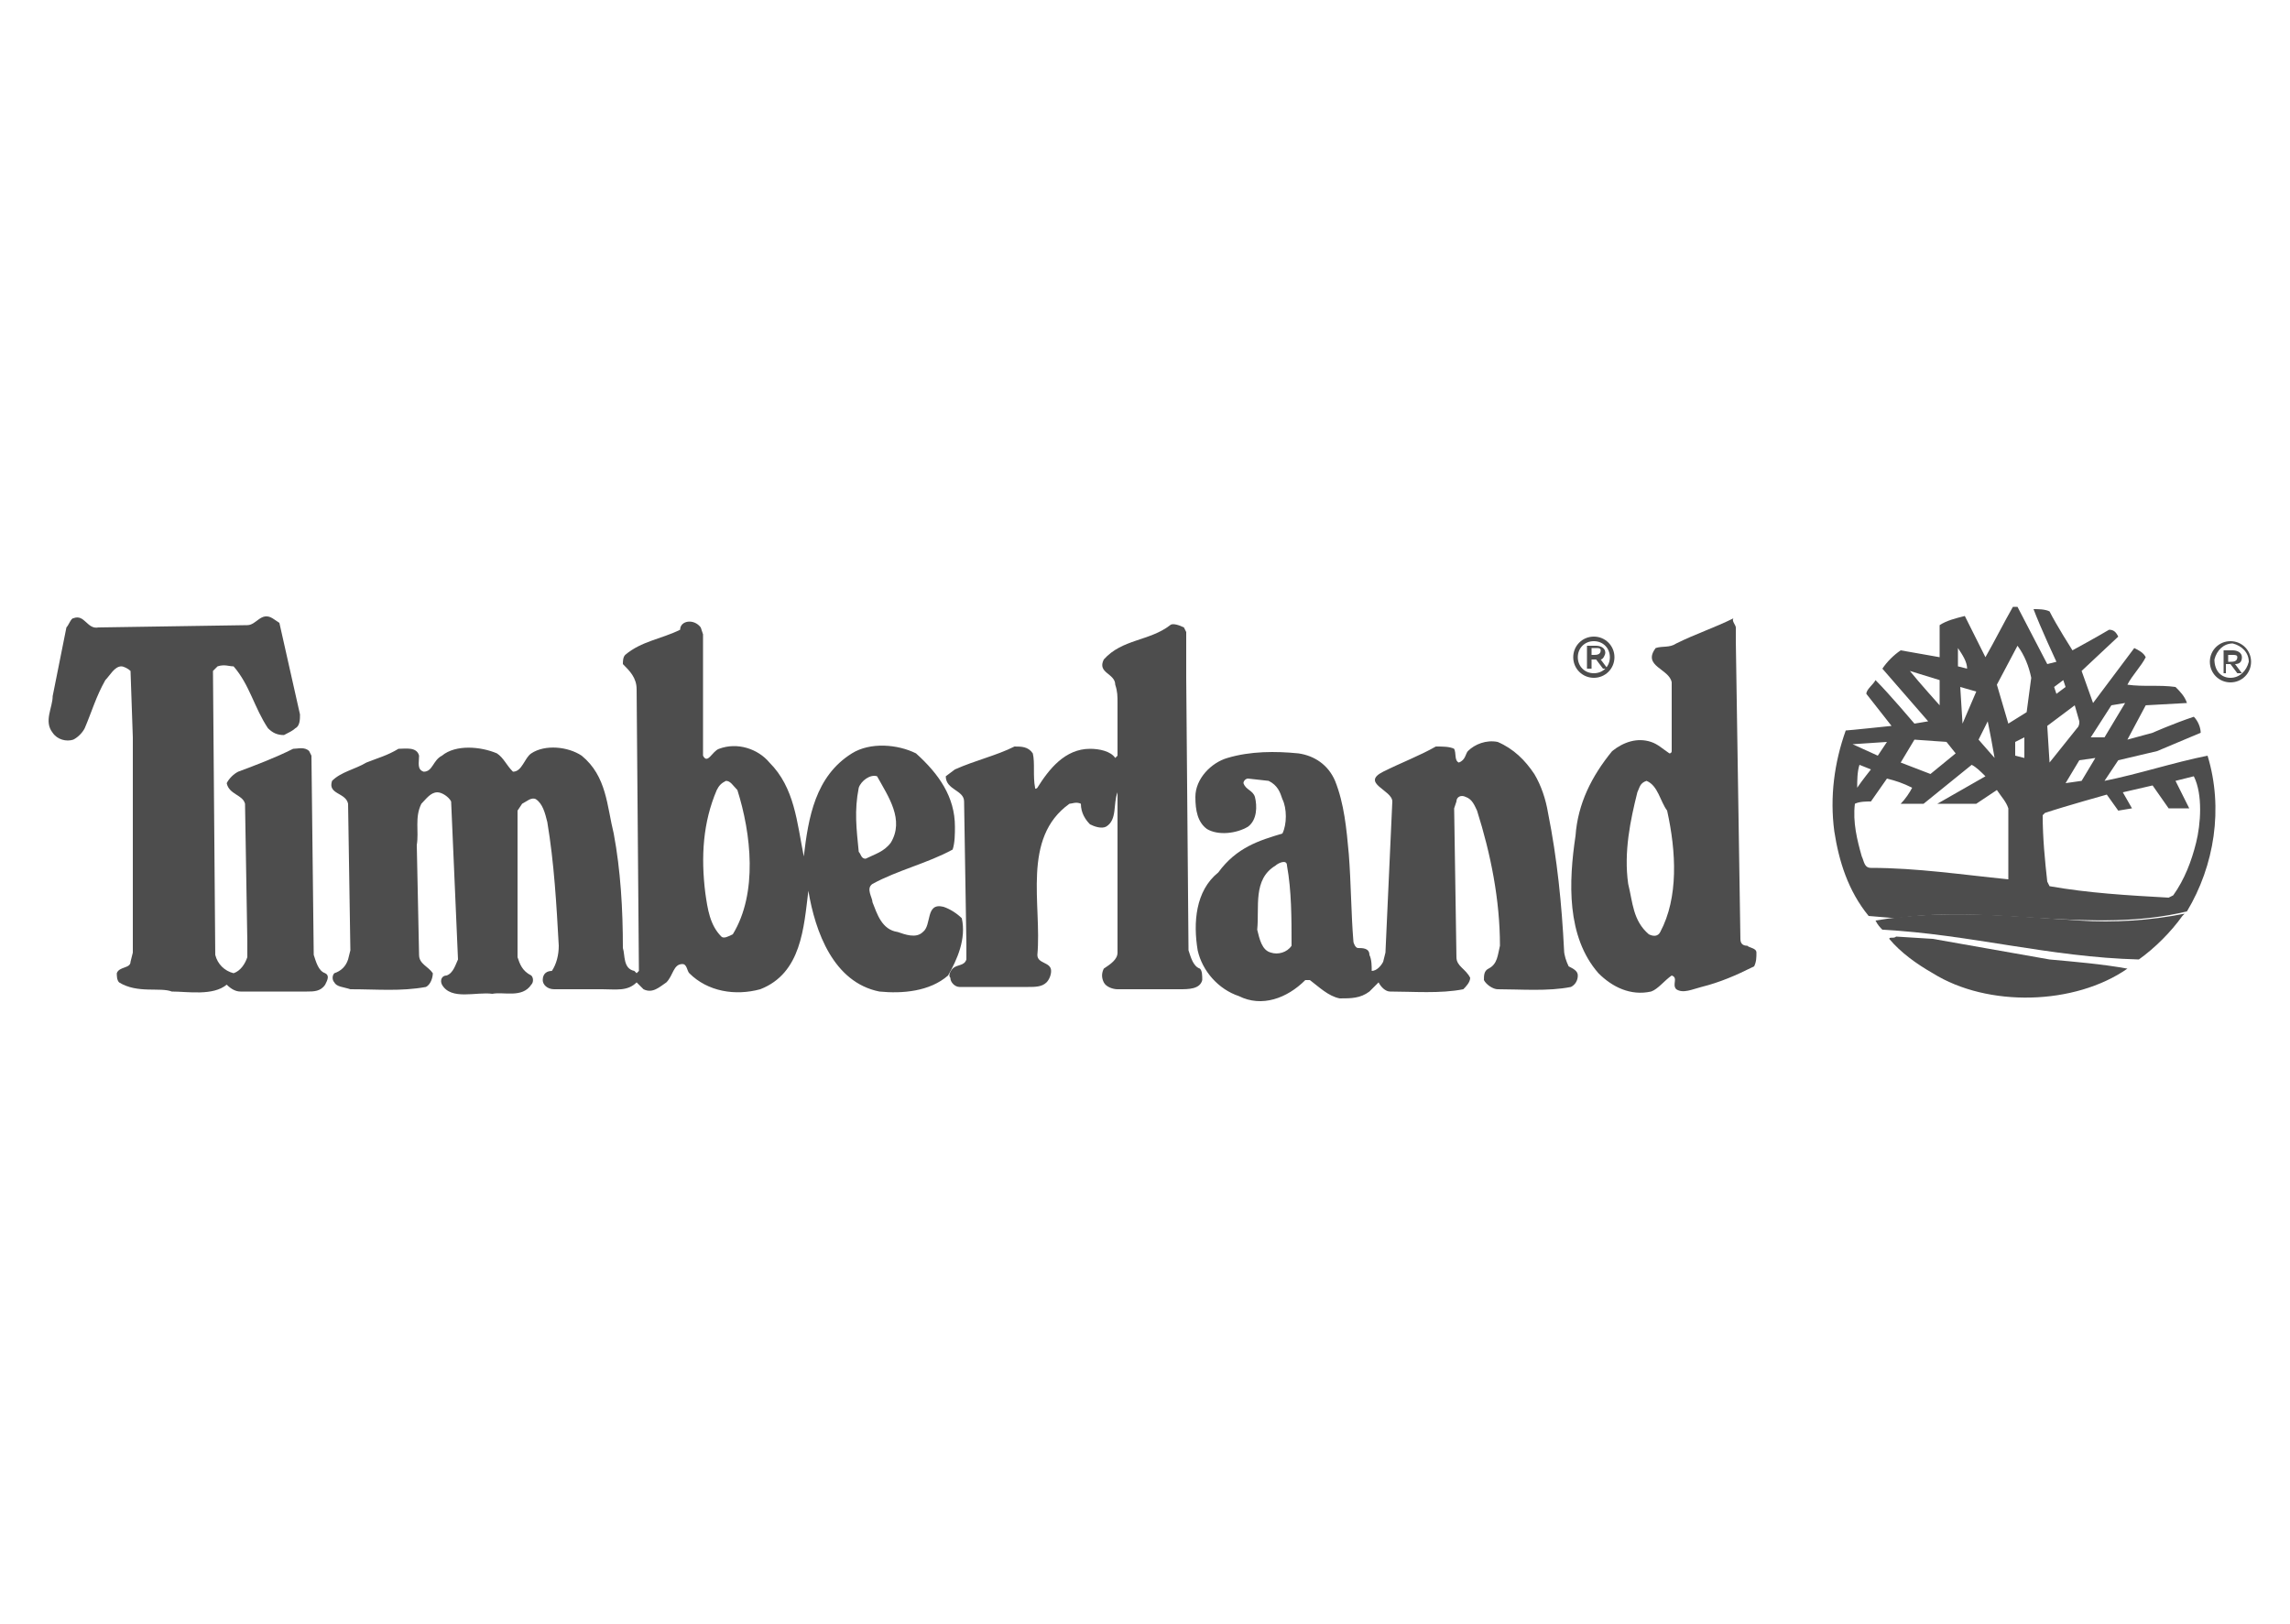
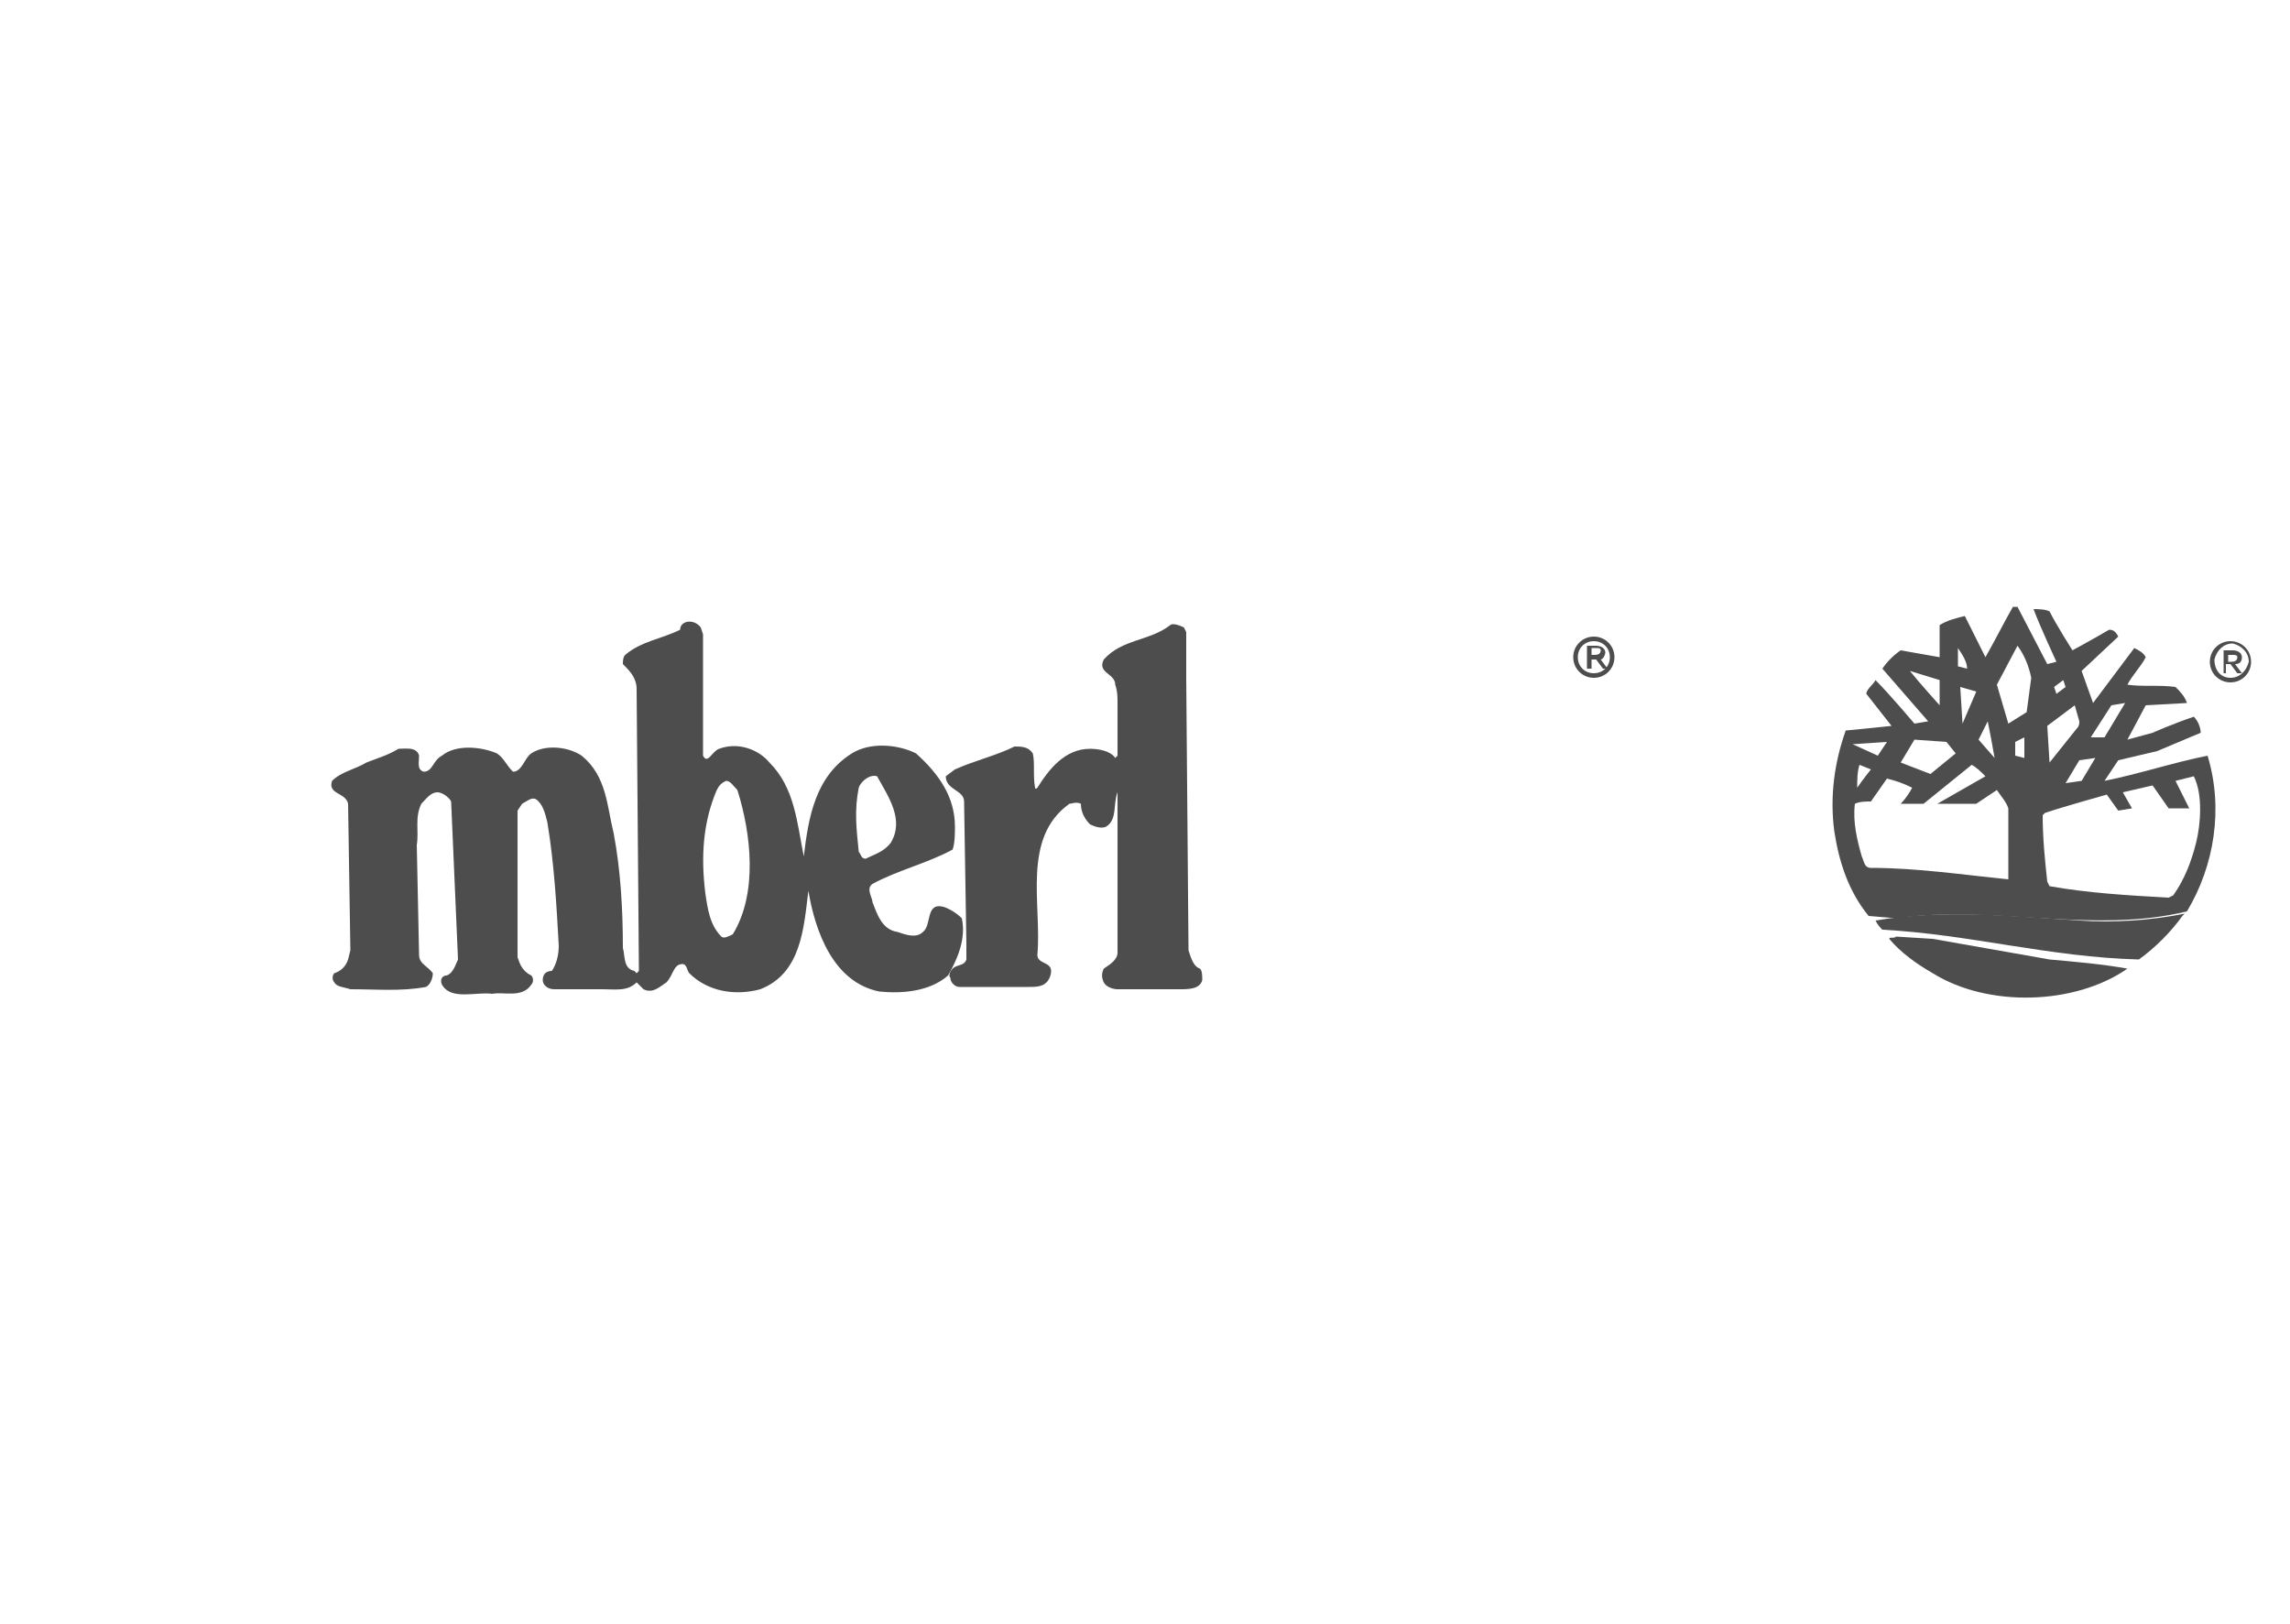
<svg xmlns="http://www.w3.org/2000/svg" version="1.1" id="Layer_1" x="0px" y="0px" viewBox="0 0 100 70.9" style="enable-background:new 0 0 100 70.9;" xml:space="preserve">
  <style type="text/css">
	.st0{fill:#4D4D4D;}
</style>
  <g>
    <path class="st0" d="M96.5,28.9c0-0.5,0.4-0.9,0.9-0.9c0,0,0,0,0,0c0.5,0,0.9,0.4,0.9,0.9s-0.4,0.9-0.9,0.9   C96.9,29.8,96.5,29.4,96.5,28.9z M97.4,29.6c0.4,0,0.7-0.3,0.8-0.7c0-0.4-0.3-0.7-0.7-0.8c-0.4,0-0.7,0.3-0.8,0.7c0,0,0,0,0,0   C96.7,29.3,97,29.6,97.4,29.6C97.4,29.6,97.4,29.6,97.4,29.6L97.4,29.6z M97.2,29.4h-0.1v-1h0.4c0.2,0,0.4,0.1,0.4,0.3   c0,0.2-0.1,0.3-0.3,0.3l0.3,0.4h-0.2L97.4,29h-0.2L97.2,29.4L97.2,29.4z M97.4,28.9c0.1,0,0.3,0,0.3-0.2c0-0.1-0.1-0.1-0.2-0.1   h-0.2v0.3L97.4,28.9L97.4,28.9z" />
    <path class="st0" d="M68.7,28.7c0-0.5,0.4-0.9,0.9-0.9c0,0,0,0,0,0c0.5,0,0.9,0.4,0.9,0.9c0,0.5-0.4,0.9-0.9,0.9   C69.1,29.6,68.7,29.2,68.7,28.7C68.7,28.7,68.7,28.7,68.7,28.7z M69.6,29.4c0.4,0,0.7-0.3,0.7-0.7c0-0.4-0.3-0.7-0.7-0.7   s-0.7,0.3-0.7,0.7C68.9,29.1,69.2,29.4,69.6,29.4z M69.4,29.2h-0.1v-1h0.4c0.2,0,0.4,0.1,0.4,0.3c0,0.1-0.1,0.3-0.2,0.3   c0,0,0,0,0,0l0.3,0.4h-0.2l-0.3-0.4h-0.2V29.2L69.4,29.2z M69.6,28.6c0.1,0,0.3,0,0.3-0.2c0-0.1-0.1-0.1-0.2-0.1h-0.2v0.3   L69.6,28.6L69.6,28.6z" />
-     <path class="st0" d="M12.2,27.2c0.3,1.3,0.6,2.7,0.9,4c0,0.2,0,0.5-0.2,0.6c-0.1,0.1-0.3,0.2-0.5,0.3c-0.3,0-0.5-0.1-0.7-0.3   c-0.6-0.9-0.8-1.9-1.5-2.7C10,29.1,9.8,29,9.5,29.1l-0.2,0.2l0.1,12.4c0.1,0.4,0.4,0.7,0.8,0.8c0.3-0.1,0.5-0.4,0.6-0.7l0-0.7   l-0.1-6c-0.1-0.4-0.7-0.4-0.8-0.9c0.1-0.2,0.3-0.4,0.5-0.5c0.8-0.3,1.6-0.6,2.4-1c0.2,0,0.5-0.1,0.7,0.1l0.1,0.2l0.1,8.7   c0.1,0.3,0.2,0.7,0.5,0.8c0.2,0.1,0.1,0.3,0,0.5c-0.2,0.3-0.5,0.3-0.8,0.3h-2.9c-0.2,0-0.4-0.1-0.6-0.3c-0.6,0.5-1.7,0.3-2.4,0.3   C7,43.1,6,43.4,5.2,42.9c-0.1-0.1-0.1-0.3-0.1-0.4c0.1-0.3,0.6-0.2,0.6-0.5l0.1-0.4l0-9.4l-0.1-2.9c-0.1-0.1-0.3-0.2-0.4-0.2   c-0.3,0-0.5,0.4-0.7,0.6c-0.4,0.7-0.6,1.4-0.9,2.1c-0.1,0.2-0.3,0.4-0.5,0.5c-0.3,0.1-0.7,0-0.9-0.3c-0.4-0.5,0-1.1,0-1.6l0.6-3   c0.1-0.1,0.2-0.4,0.3-0.4c0.5-0.2,0.6,0.5,1.1,0.4l6.5-0.1c0.4,0,0.6-0.6,1.1-0.3L12.2,27.2z" />
    <path class="st0" d="M51.7,27.4l0.1,0.2l0,2l0.1,11.9c0.1,0.3,0.2,0.7,0.5,0.8c0.1,0.1,0.1,0.3,0.1,0.5c-0.1,0.4-0.6,0.4-1,0.4   l-2.7,0c-0.2,0-0.5-0.1-0.6-0.3c-0.1-0.2-0.1-0.4,0-0.6c0.3-0.2,0.6-0.4,0.6-0.7l0-5.5c0-0.4,0-1.1,0-1.5c-0.2,0.5,0,1.2-0.5,1.5   c-0.2,0.1-0.5,0-0.7-0.1c-0.2-0.2-0.4-0.5-0.4-0.9c-0.2-0.1-0.4,0-0.5,0c-2.1,1.5-1.2,4.4-1.4,6.6c0,0.4,0.6,0.3,0.6,0.7   c0,0.2-0.1,0.4-0.2,0.5c-0.2,0.2-0.5,0.2-0.8,0.2l-3,0c-0.2,0-0.4-0.2-0.4-0.4c-0.1-0.1,0-0.3,0.1-0.4c0.2-0.2,0.5-0.1,0.6-0.4   l0-0.7L42.1,35c0-0.5-0.8-0.5-0.8-1.1l0.4-0.3c0.9-0.4,1.8-0.6,2.6-1c0.3,0,0.6,0,0.8,0.3c0.1,0.4,0,1,0.1,1.5c0,0.1,0.1,0,0.1,0   c0.5-0.8,1.2-1.7,2.3-1.7c0.4,0,0.9,0.1,1.1,0.4l0.1-0.1l0-2.3l0,0c0-0.3,0-0.5-0.1-0.8c0-0.5-0.8-0.5-0.5-1.1   c0.8-0.9,2-0.8,2.9-1.5C51.2,27.2,51.5,27.3,51.7,27.4z" />
    <path class="st0" d="M89.4,29l0.4-0.1c0,0-0.7-1.5-1-2.3c0.2,0,0.5,0,0.7,0.1c0.3,0.6,1,1.7,1,1.7s1.1-0.6,1.6-0.9   c0.2,0,0.3,0.1,0.4,0.3l-1.6,1.5l0.5,1.4c0,0,1.2-1.6,1.8-2.4c0.2,0.1,0.4,0.2,0.5,0.4c-0.2,0.4-0.6,0.8-0.8,1.2   c0.7,0.1,1.4,0,2.1,0.1c0.2,0.2,0.4,0.4,0.5,0.7l-1.8,0.1l-0.8,1.5l1.1-0.3c0,0,0.9-0.4,1.8-0.7c0.2,0.2,0.3,0.5,0.3,0.7l-1.9,0.8   l-1.7,0.4c-0.2,0.3-0.4,0.6-0.6,0.9c1.5-0.3,3-0.8,4.5-1.1c0.7,2.3,0.3,4.8-0.9,6.8c-4.1,1-8.5-0.3-12.7,0.3L81.6,40   c-0.9-1.1-1.3-2.4-1.5-3.7c-0.2-1.5,0-3,0.5-4.4c0.1,0,2-0.2,2-0.2l-1.1-1.4c0-0.2,0.3-0.4,0.4-0.6c0.6,0.6,1.7,1.9,1.7,1.9   l0.6-0.1l-2-2.3c0.2-0.3,0.5-0.6,0.8-0.8l1.7,0.3c0,0,0-0.9,0-1.4c0.3-0.2,0.7-0.3,1.1-0.4c0.3,0.6,0.6,1.2,0.9,1.8   c0.4-0.7,0.8-1.5,1.2-2.2c0.1,0,0.1,0,0.2,0L89.4,29z M88.1,28.2l-0.9,1.7l0.5,1.7l0.8-0.5l0.2-1.5C88.6,29.1,88.4,28.6,88.1,28.2z    M85.5,28.3v0.8l0.4,0.1C85.9,28.9,85.7,28.6,85.5,28.3L85.5,28.3z M83.4,29.3L83.4,29.3c0.4,0.5,1.3,1.5,1.3,1.5v-1.1L83.4,29.3z    M90.1,29.7l-0.4,0.3l0.1,0.3l0.4-0.3L90.1,29.7z M85.6,30l0.1,1.6l0.6-1.4L85.6,30z M92.8,30.7l-0.6,0.1l-0.9,1.4l0.6,0L92.8,30.7   z M89.4,31.7l0.1,1.6l1.2-1.5c0.1-0.1,0.1-0.2,0.1-0.3l-0.2-0.7L89.4,31.7z M86.8,31.5l-0.4,0.8l0.7,0.8C87,32.5,86.9,32,86.8,31.5   L86.8,31.5z M88.4,32.2L88,32.4l0,0.6l0.4,0.1L88.4,32.2z M83.6,32.3l-0.6,1l1.3,0.5l1.1-0.9L85,32.4L83.6,32.3z M80.9,32.5   l1.1,0.5l0.4-0.6L80.9,32.5z M90.8,33.2l-0.6,1l0.7-0.1l0.6-1L90.8,33.2z M86.1,33.4l-2.1,1.7l-1,0c0.2-0.2,0.4-0.5,0.5-0.7   c-0.4-0.2-0.7-0.3-1.1-0.4l-0.7,1c-0.2,0-0.5,0-0.7,0.1c-0.1,0.8,0.1,1.6,0.3,2.3c0.1,0.2,0.1,0.5,0.4,0.5c2,0,4,0.3,6,0.5v-3.1   c-0.1-0.3-0.3-0.5-0.5-0.8l-0.9,0.6l-1.7,0c0,0,1.4-0.8,2.1-1.2C86.5,33.7,86.3,33.5,86.1,33.4L86.1,33.4z M81.2,33.4   c-0.1,0.3-0.1,0.7-0.1,1c0.2-0.3,0.6-0.8,0.6-0.8L81.2,33.4z M95.8,33.9L95,34.1c0.2,0.4,0.6,1.2,0.6,1.2l-0.9,0L94,34.3l-1.3,0.3   l0.4,0.7l-0.6,0.1L92,34.7c0,0-1.8,0.5-2.7,0.8l-0.1,0.1c0,1,0.1,2,0.2,2.9l0.1,0.2c1.7,0.3,3.4,0.4,5.2,0.5l0.2-0.1   c0.5-0.7,0.8-1.5,1-2.3C96.1,36,96.2,34.7,95.8,33.9L95.8,33.9z" />
    <path class="st0" d="M30.6,27.4l0.1,0.3l0,5.3c0.2,0.4,0.4-0.2,0.7-0.3c0.8-0.3,1.7,0,2.2,0.6c1.1,1.1,1.2,2.6,1.5,4.1l0,0   c0.2-1.7,0.5-3.5,2.1-4.5c0.8-0.5,2-0.4,2.8,0c1,0.9,1.7,1.9,1.7,3.2c0,0.3,0,0.7-0.1,1c-1.1,0.6-2.4,0.9-3.5,1.5   c-0.3,0.2,0,0.6,0,0.8c0.2,0.5,0.4,1.2,1.1,1.3c0.3,0.1,0.8,0.3,1.1,0c0.4-0.3,0.1-1.3,0.9-1.1c0.3,0.1,0.6,0.3,0.8,0.5   c0.2,0.9-0.2,1.8-0.6,2.5c-0.8,0.7-2,0.8-3,0.7c-2-0.4-2.8-2.6-3.1-4.4c-0.2,1.6-0.3,3.6-2.1,4.3c-1.1,0.3-2.3,0.1-3.1-0.7   c-0.1-0.1-0.1-0.4-0.3-0.4c-0.4,0-0.4,0.5-0.7,0.8c-0.3,0.2-0.6,0.5-1,0.3c-0.1-0.1-0.2-0.2-0.3-0.3c-0.4,0.4-0.9,0.3-1.5,0.3   l-2.1,0c-0.3,0-0.5-0.2-0.5-0.4c0-0.3,0.2-0.4,0.4-0.4c0.2-0.3,0.3-0.7,0.3-1.1c-0.1-1.8-0.2-3.6-0.5-5.4c-0.1-0.4-0.2-0.8-0.5-1   c-0.2-0.1-0.4,0.1-0.6,0.2l-0.2,0.3l0,6.4c0.1,0.3,0.2,0.6,0.6,0.8c0.1,0.1,0.1,0.3,0,0.4c-0.4,0.6-1.2,0.3-1.7,0.4   c-0.7-0.1-1.8,0.3-2.2-0.4c-0.1-0.2,0-0.4,0.2-0.4c0.3-0.1,0.4-0.5,0.5-0.7L19.7,35c-0.1-0.2-0.4-0.4-0.6-0.4   c-0.3,0-0.5,0.3-0.7,0.5c-0.3,0.6-0.1,1.2-0.2,1.8l0.1,4.8c0,0.4,0.4,0.5,0.6,0.8c0,0.2-0.1,0.5-0.3,0.6c-1.1,0.2-2.1,0.1-3.3,0.1   c-0.3-0.1-0.6-0.1-0.7-0.3c-0.1-0.1-0.1-0.3,0-0.4c0.3-0.1,0.5-0.3,0.6-0.6l0.1-0.4l-0.1-6.4c-0.1-0.5-0.9-0.4-0.7-1   c0.4-0.4,1-0.5,1.5-0.8c0.5-0.2,0.9-0.3,1.4-0.6c0.3,0,0.8-0.1,0.9,0.3c0,0.3-0.1,0.6,0.2,0.7c0.4,0,0.4-0.5,0.8-0.7   c0.6-0.5,1.7-0.4,2.4-0.1c0.3,0.2,0.4,0.5,0.7,0.8c0.4,0,0.5-0.6,0.8-0.8c0.6-0.4,1.6-0.3,2.2,0.1c1.1,0.9,1.1,2.2,1.4,3.4   c0.3,1.6,0.4,3.3,0.4,5c0.1,0.3,0,0.9,0.5,1l0.1,0.1l0.1-0.1l-0.1-12.3c0-0.5-0.3-0.8-0.6-1.1c0-0.1,0-0.3,0.1-0.4   c0.7-0.6,1.6-0.7,2.4-1.1C29.7,27.1,30.3,27,30.6,27.4z M37.5,34.4c-0.2,1-0.1,1.8,0,2.8c0.1,0.1,0.1,0.3,0.3,0.3   c0.4-0.2,0.8-0.3,1.1-0.7c0.6-1-0.1-2-0.6-2.9C38,33.8,37.6,34.1,37.5,34.4z M31.7,34.1c-0.2,0.1-0.3,0.2-0.4,0.4   c-0.6,1.4-0.7,2.9-0.5,4.5c0.1,0.7,0.2,1.4,0.7,1.9c0.1,0.1,0.3,0,0.5-0.1c1.1-1.8,0.8-4.4,0.2-6.3C32,34.3,31.9,34.1,31.7,34.1   L31.7,34.1z" />
-     <path class="st0" d="M75.8,27.4l0,0.6L76,41c0,0.2,0.1,0.3,0.3,0.3c0.1,0.1,0.4,0.1,0.4,0.3c0,0.2,0,0.4-0.1,0.6   c-0.8,0.4-1.5,0.7-2.3,0.9c-0.4,0.1-0.8,0.3-1.1,0.1c-0.2-0.2,0.1-0.5-0.2-0.6c-0.3,0.2-0.6,0.6-0.9,0.7c-0.9,0.2-1.7-0.2-2.3-0.8   c-1.4-1.6-1.3-4-1-6c0.1-1.4,0.7-2.6,1.6-3.7c0.5-0.4,1.1-0.6,1.7-0.4c0.3,0.1,0.5,0.3,0.8,0.5c0.1,0,0.1-0.1,0.1-0.1l0-3   c-0.1-0.6-1.3-0.7-0.7-1.5c0.3-0.1,0.6,0,0.9-0.2c0.8-0.4,1.7-0.7,2.5-1.1C75.6,27.1,75.8,27.3,75.8,27.4z M71.9,34.1   c-0.3,0.1-0.3,0.3-0.4,0.5c-0.3,1.2-0.6,2.6-0.4,4c0.2,0.8,0.2,1.6,0.9,2.2c0.2,0.1,0.4,0.1,0.5-0.1c0.8-1.5,0.7-3.5,0.3-5.3   C72.5,35,72.4,34.3,71.9,34.1L71.9,34.1z" />
-     <path class="st0" d="M67,33.8c0.3,0.5,0.5,1.1,0.6,1.7c0.4,2,0.6,4,0.7,6c0,0.2,0.1,0.5,0.2,0.7c0.2,0.1,0.4,0.2,0.4,0.4   c0,0.2-0.1,0.4-0.3,0.5c-1,0.2-2.2,0.1-3.2,0.1c-0.2,0-0.5-0.2-0.6-0.4c0-0.2,0-0.4,0.2-0.5c0.4-0.2,0.4-0.6,0.5-1c0-2-0.4-4-1-5.9   c-0.1-0.2-0.2-0.5-0.5-0.6c-0.2-0.1-0.4,0-0.4,0.2l-0.1,0.3l0.1,6.5c0,0.4,0.4,0.5,0.6,0.9c0,0.2-0.2,0.4-0.3,0.5   c-1,0.2-2.2,0.1-3.2,0.1c-0.2,0-0.4-0.2-0.5-0.4c-0.1,0.1-0.3,0.3-0.4,0.4c-0.4,0.3-0.8,0.3-1.3,0.3c-0.5-0.1-0.9-0.5-1.3-0.8H57   c-0.8,0.8-1.9,1.2-2.9,0.7c-0.9-0.3-1.6-1.1-1.8-2c-0.2-1.2-0.1-2.6,0.9-3.4C54,37,55,36.7,56,36.4c0.2-0.4,0.2-1.1,0-1.5   c-0.1-0.3-0.2-0.6-0.6-0.8L54.5,34c-0.1,0-0.2,0.1-0.2,0.2c0.1,0.3,0.4,0.3,0.5,0.6c0.1,0.4,0.1,1-0.3,1.3   c-0.5,0.3-1.3,0.4-1.8,0.1c-0.4-0.3-0.5-0.8-0.5-1.4c0-0.8,0.7-1.5,1.4-1.7c1-0.3,2.1-0.3,3.1-0.2c0.7,0.1,1.3,0.5,1.6,1.2   c0.4,1,0.5,2.1,0.6,3.2c0.1,1.3,0.1,2.6,0.2,3.8c0,0.1,0.1,0.3,0.2,0.3c0.2,0,0.5,0,0.5,0.3c0.1,0.2,0.1,0.5,0.1,0.7   c0.2,0,0.4-0.2,0.5-0.4l0.1-0.4L60.8,35c0-0.5-1.4-0.8-0.4-1.3c0.8-0.4,1.6-0.7,2.3-1.1c0.3,0,0.6,0,0.8,0.1c0.1,0.2,0,0.5,0.2,0.6   c0.3-0.1,0.3-0.4,0.4-0.5c0.3-0.3,0.8-0.5,1.3-0.4C66.1,32.7,66.6,33.2,67,33.8z M55.7,37.8c-1,0.6-0.7,1.8-0.8,2.8   c0.1,0.4,0.2,0.9,0.6,1c0.3,0.1,0.7,0,0.9-0.3c0-1.2,0-2.4-0.2-3.5C56.2,37.5,55.8,37.7,55.7,37.8z" />
    <path class="st0" d="M95.3,40c-0.5,0.7-1.2,1.4-1.9,1.9c-3.9-0.1-7.4-1.1-11.2-1.3c-0.1-0.1-0.2-0.2-0.3-0.4c2.9-0.5,5.9-0.2,8.9,0   c1.5,0.1,3.1,0,4.6-0.3L95.3,40z" />
    <path class="st0" d="M89.5,41.9c1.1,0.1,2.3,0.2,3.4,0.4c-2.3,1.6-6.1,1.7-8.5,0.2c-0.7-0.4-1.4-0.9-1.9-1.5c0-0.1,0.2,0,0.3-0.1   l1.6,0.1L89.5,41.9z" />
  </g>
</svg>